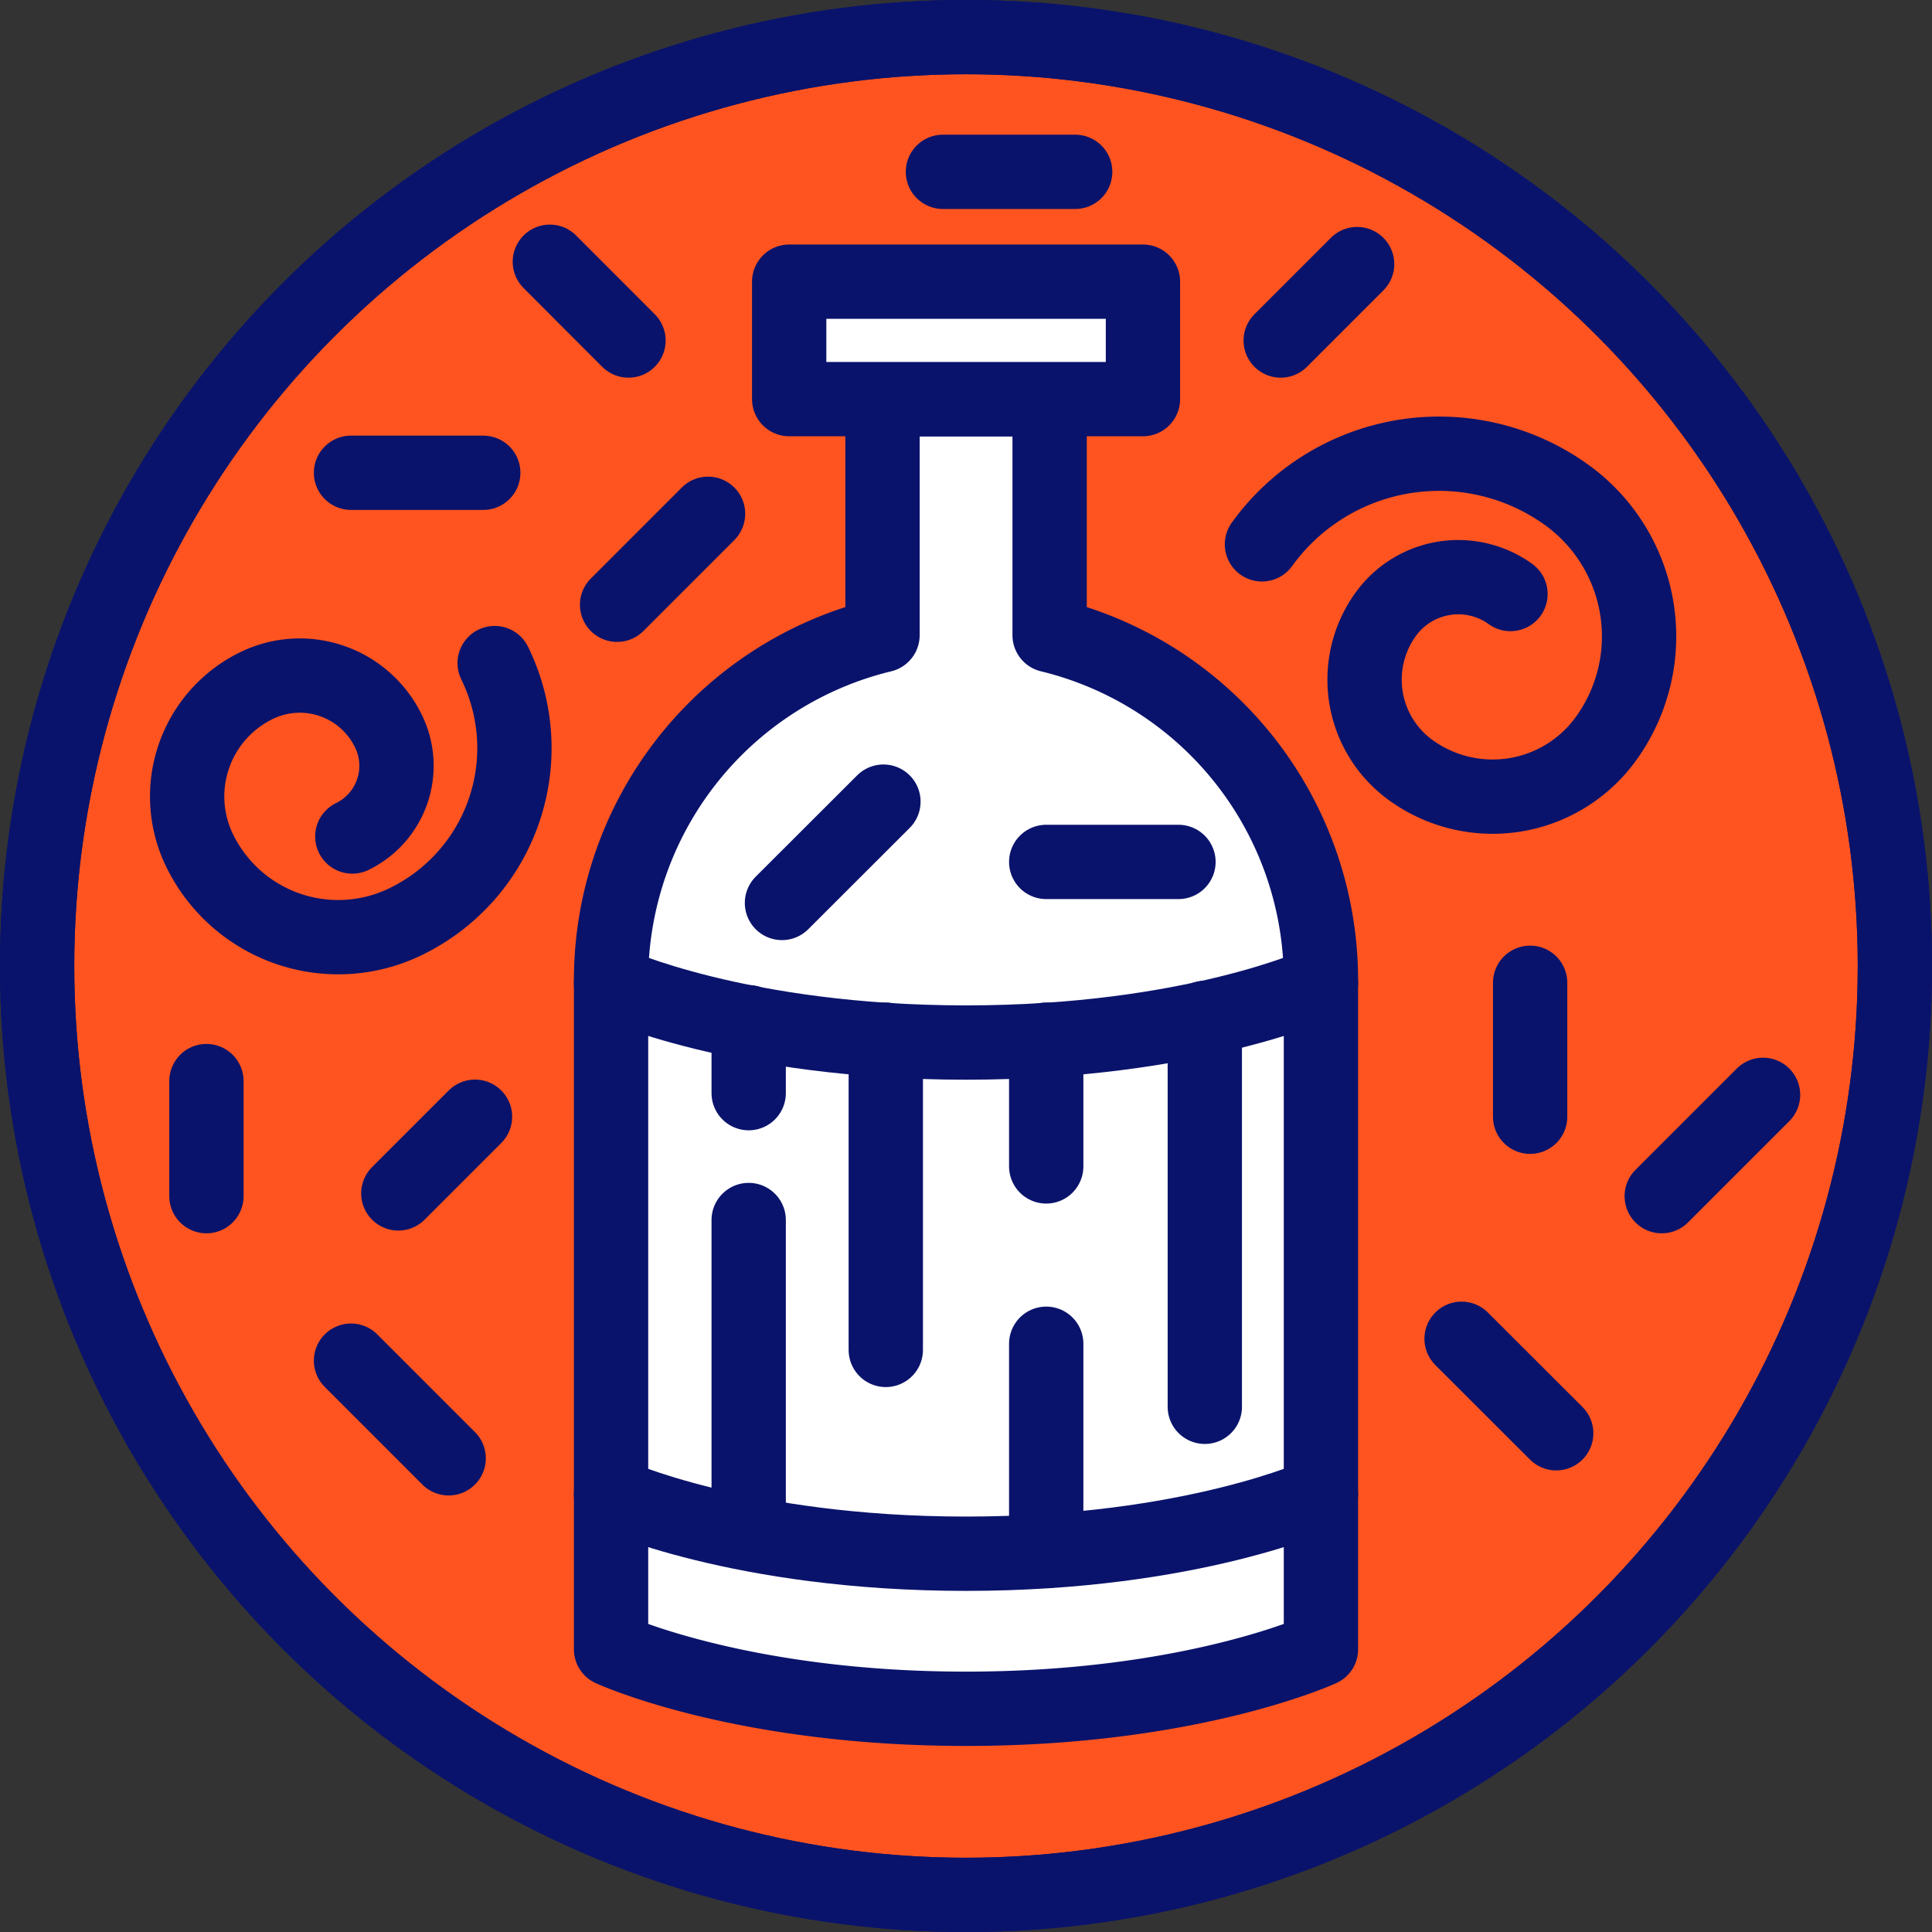
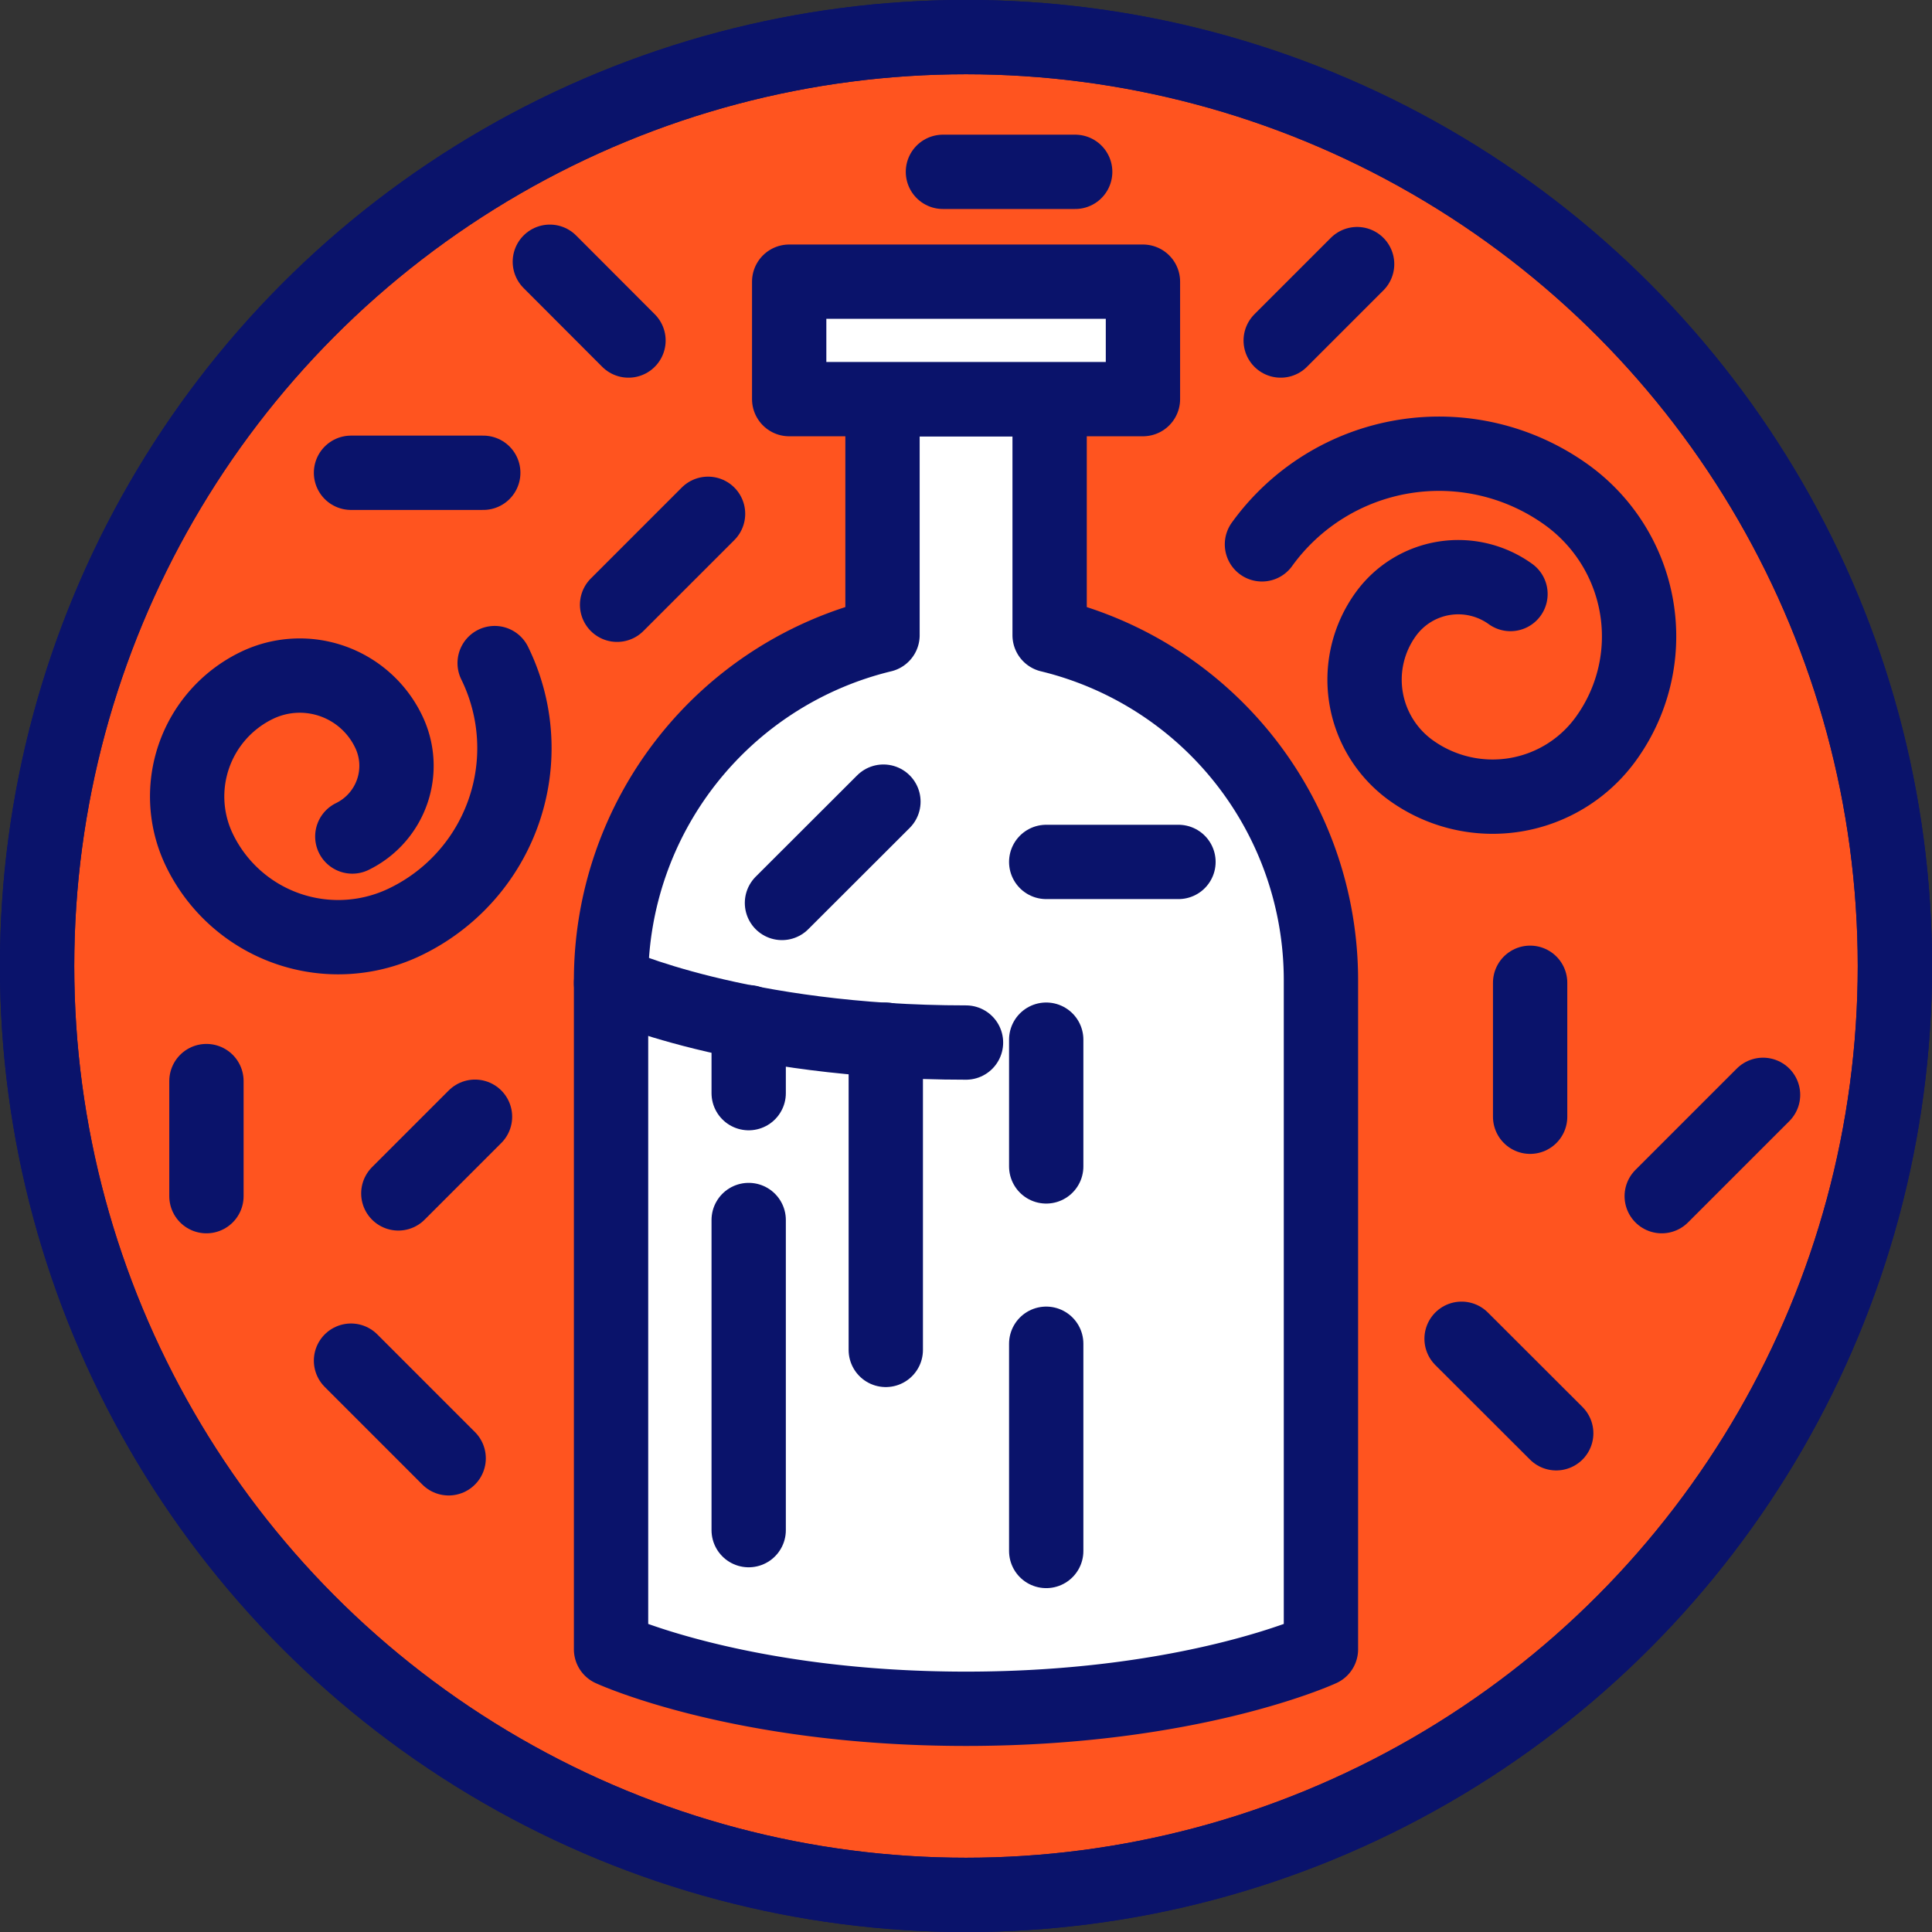
<svg xmlns="http://www.w3.org/2000/svg" viewBox="0 0 147.4 147.4">
  <rect x="0" y="0" width="147.4" height="147.4" fill="#333333" stroke="none" />
  <defs>
    <style>.cls-1{opacity:0.5;}.cls-2{fill:#ff541f;}.cls-2,.cls-3,.cls-4,.cls-5,.cls-6{stroke:#0a136b;stroke-width:5.67px;}.cls-2,.cls-3,.cls-6{stroke-miterlimit:10;}.cls-3,.cls-5,.cls-6{fill:none;}.cls-4{fill:#fff;}.cls-4,.cls-5,.cls-6{stroke-linecap:round;}.cls-4,.cls-5{stroke-linejoin:round;}</style>
  </defs>
  <g id="KOMPETENCE_OUTDOOR_SURVIVOR" data-name="KOMPETENCE OUTDOOR SURVIVOR">
    <circle class="cls-2" cx="73.7" cy="73.7" r="70.87" />
    <circle class="cls-3" cx="73.7" cy="73.7" r="70.87" />
    <path class="cls-4" d="M80.08,48.46v-18H67.33v18A27.09,27.09,0,0,0,46.62,74.77v51.06s9.83,4.54,27.08,4.54,27.08-4.54,27.08-4.54V74.77A27.09,27.09,0,0,0,80.08,48.46Z" />
-     <path class="cls-4" d="M46.62,114s9.83,4.54,27.08,4.54S100.78,114,100.78,114" />
-     <path class="cls-4" d="M46.62,75s9.83,4.54,27.08,4.54S100.78,75,100.78,75" />
+     <path class="cls-4" d="M46.62,75s9.83,4.54,27.08,4.54" />
    <rect class="cls-4" x="60.21" y="21.49" width="26.99" height="8.96" />
    <path class="cls-5" d="M96.28,41.53a16.66,16.66,0,0,1,23.25-3.77,13.31,13.31,0,0,1,3,18.59,10.66,10.66,0,0,1-14.88,2.42,8.52,8.52,0,0,1-1.93-11.9,6.82,6.82,0,0,1,9.52-1.55" />
    <path class="cls-5" d="M37.74,50.59A14.71,14.71,0,0,1,31,70.29a11.76,11.76,0,0,1-15.75-5.36,9.41,9.41,0,0,1,4.29-12.61,7.52,7.52,0,0,1,10.08,3.43,6,6,0,0,1-2.74,8.07" />
    <line class="cls-5" x1="26.78" y1="36.07" x2="36.87" y2="36.07" />
    <line class="cls-5" x1="71.94" y1="13.11" x2="82.03" y2="13.11" />
    <line class="cls-5" x1="79.82" y1="65.76" x2="89.91" y2="65.76" />
    <line class="cls-5" x1="116.74" y1="74.98" x2="116.74" y2="85.2" />
    <line class="cls-5" x1="36.24" y1="85.2" x2="30.39" y2="91.05" />
    <line class="cls-5" x1="26.78" y1="103.81" x2="34.23" y2="111.26" />
    <line class="cls-5" x1="15.75" y1="82.48" x2="15.75" y2="91.26" />
    <line class="cls-5" x1="111.51" y1="102.14" x2="118.73" y2="109.35" />
    <line class="cls-5" x1="126.78" y1="91.26" x2="134.51" y2="83.53" />
    <line class="cls-5" x1="59.66" y1="68.89" x2="67.4" y2="61.16" />
    <line class="cls-5" x1="97.71" y1="25.98" x2="103.54" y2="20.15" />
    <line class="cls-5" x1="47.95" y1="25.98" x2="41.95" y2="19.97" />
    <line class="cls-5" x1="54.02" y1="39.2" x2="47.08" y2="46.14" />
    <line class="cls-6" x1="57.12" y1="93.08" x2="57.12" y2="116.74" />
    <line class="cls-6" x1="67.58" y1="79.32" x2="67.58" y2="102.99" />
    <line class="cls-6" x1="79.82" y1="102.52" x2="79.82" y2="118.33" />
-     <line class="cls-6" x1="91.92" y1="77.66" x2="91.92" y2="107.33" />
    <line class="cls-6" x1="79.82" y1="79.32" x2="79.82" y2="88.99" />
    <line class="cls-6" x1="57.12" y1="77.99" x2="57.12" y2="83.4" />
  </g>
</svg>